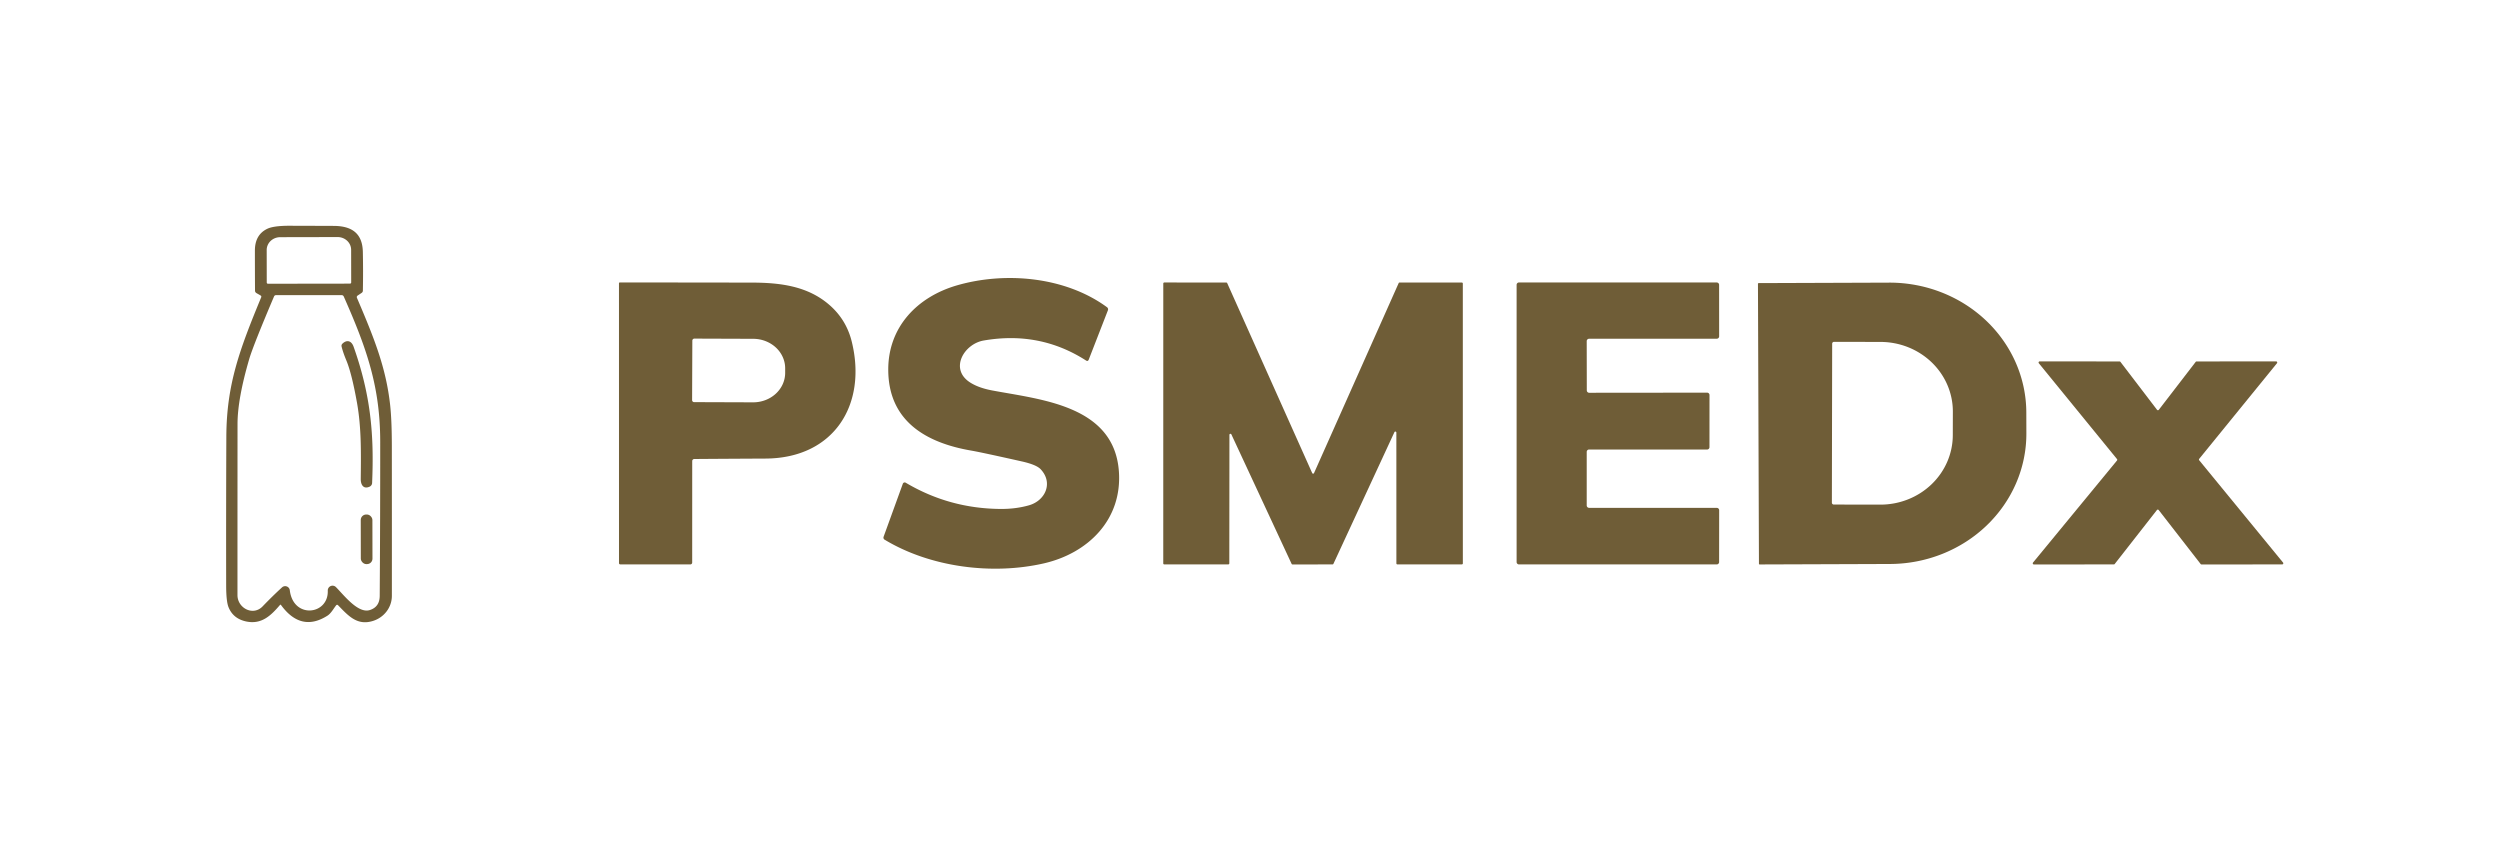
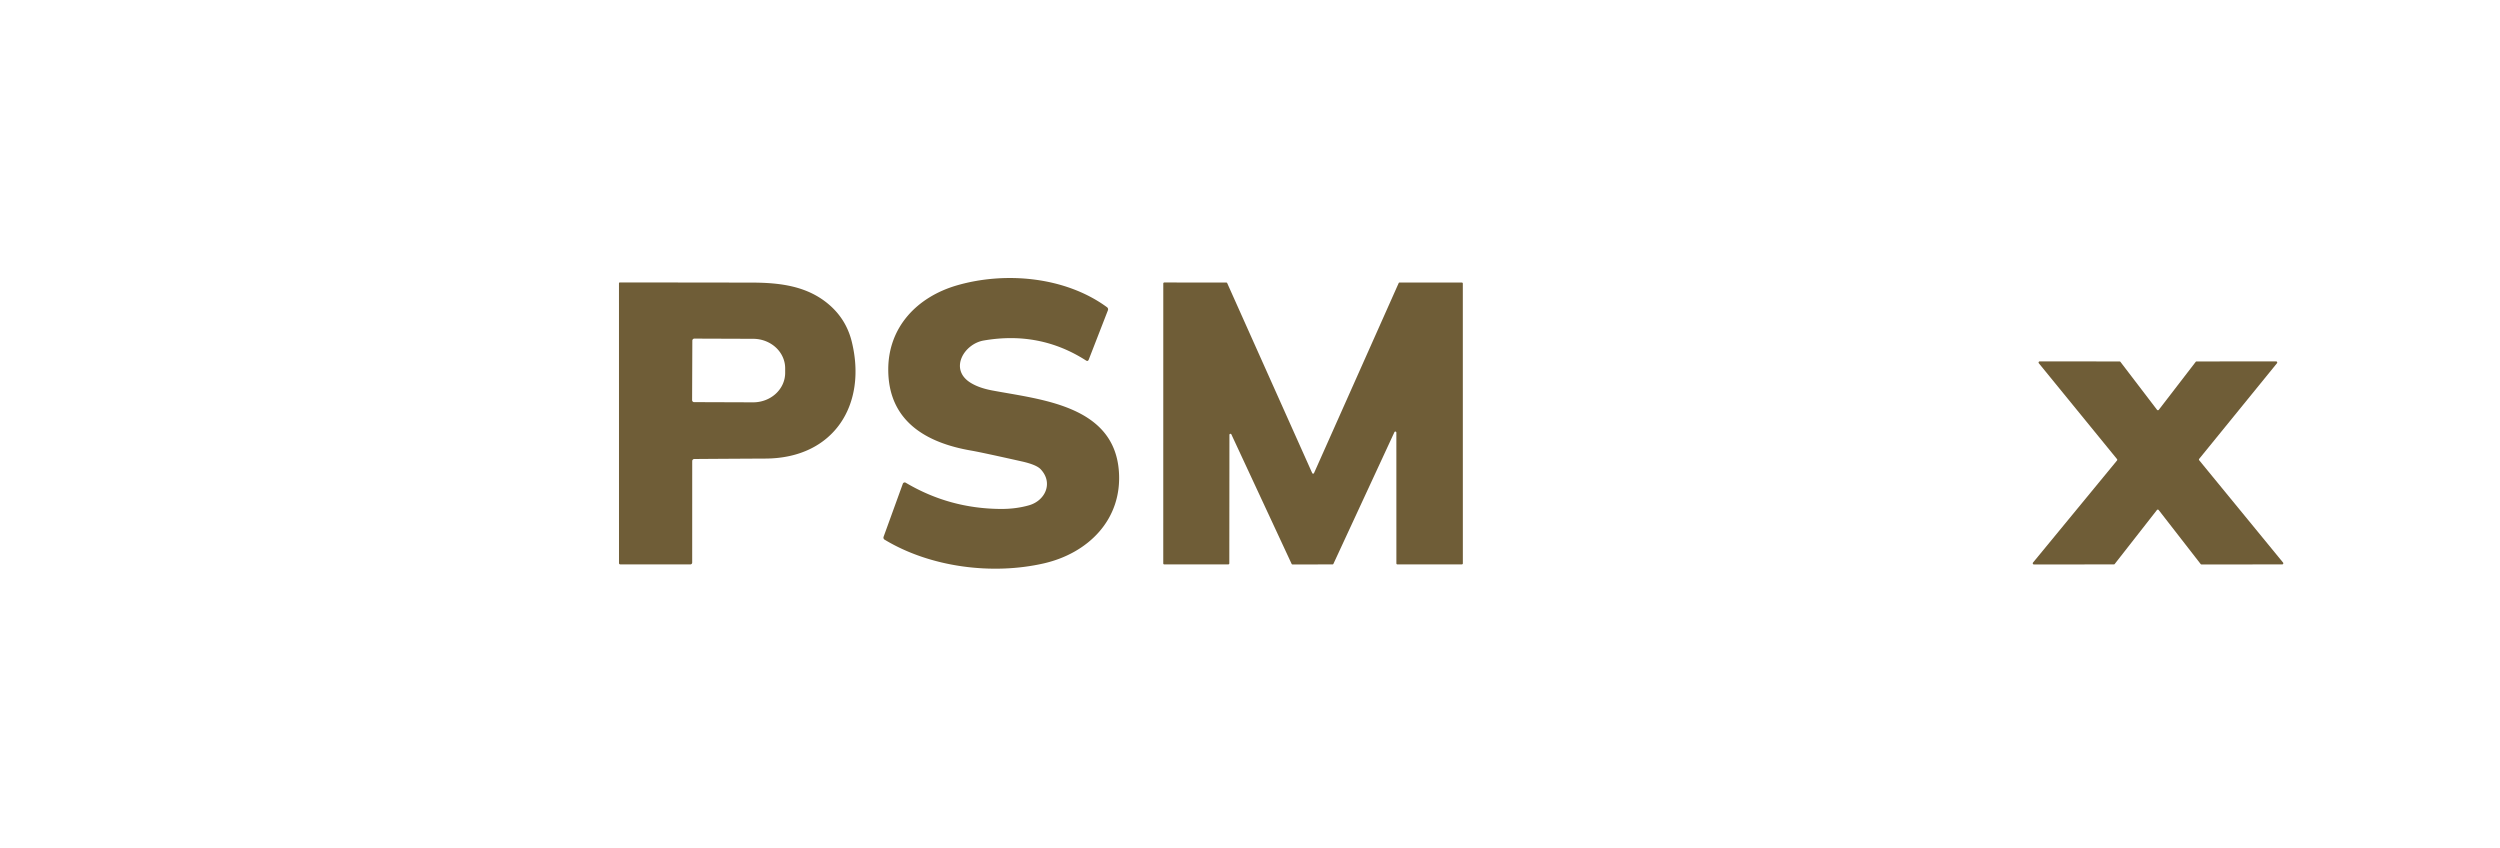
<svg xmlns="http://www.w3.org/2000/svg" version="1.1" viewBox="0.00 0.00 858.00 291.00">
-   <path fill="#6f5d37" d="   M 122.52 102.26   C 128.38 115.97 132.47 126.08 133.90 139.02   Q 134.47 144.26 134.48 153.00   Q 134.51 178.75 134.49 204.50   C 134.48 208.47 131.84 211.86 128.11 213.07   C 122.58 214.87 119.52 211.30 116.05 207.75   Q 115.67 207.36 115.33 207.79   C 114.43 208.96 113.59 210.53 112.38 211.30   Q 103.30 217.07 96.42 207.61   A 0.20 0.20 0.0 0 0 96.11 207.60   C 93.08 211.14 89.85 214.42 84.50 213.29   Q 79.98 212.33 78.40 208.31   Q 77.64 206.34 77.62 201.11   Q 77.57 175.48 77.68 149.85   C 77.75 131.93 82.25 119.94 89.63 102.06   Q 89.81 101.62 89.40 101.39   L 88.03 100.60   Q 87.53 100.31 87.52 99.74   Q 87.48 92.85 87.48 86.00   Q 87.48 80.55 91.76 78.51   Q 93.95 77.47 99.40 77.48   Q 106.95 77.50 114.50 77.53   C 120.78 77.55 124.40 80.10 124.53 86.47   Q 124.67 93.11 124.54 99.73   Q 124.53 100.25 124.10 100.53   L 122.77 101.42   Q 122.30 101.74 122.52 102.26   Z   M 91.96 97.38   L 120.12 97.34   A 0.41 0.41 0.0 0 0 120.53 96.92   L 120.51 85.74   A 4.64 4.39 -0.1 0 0 115.87 81.36   L 96.17 81.40   A 4.64 4.39 -0.1 0 0 91.53 85.80   L 91.55 96.98   A 0.41 0.41 0.0 0 0 91.96 97.38   Z   M 112.49 202.71   A 1.64 1.64 0.0 0 1 115.29 201.49   C 117.91 204.10 122.84 210.65 126.89 209.38   Q 130.30 208.31 130.32 204.50   Q 130.50 178.05 130.49 151.59   C 130.48 132.82 125.92 119.68 117.99 101.79   Q 117.77 101.29 117.23 101.29   L 94.77 101.29   Q 94.25 101.29 94.04 101.77   Q 86.87 118.65 85.53 123.24   Q 81.53 136.91 81.52 145.50   Q 81.50 174.87 81.50 204.25   C 81.50 208.69 86.84 211.53 90.12 208.12   Q 93.54 204.56 96.79 201.59   A 1.60 1.60 0.0 0 1 99.46 202.58   C 100.66 212.53 112.79 211.06 112.49 202.71   Z" />
  <path fill="#6f5d37" d="   M 373.66 123.41   Q 373.37 124.14 372.72 123.72   Q 356.83 113.52 337.57 116.87   C 330.89 118.04 325.82 126.54 332.80 131.17   Q 335.71 133.09 340.50 134.00   C 357.24 137.16 382.34 139.12 384.00 161.74   C 385.21 178.27 373.50 189.86 358.21 193.36   C 340.56 197.39 319.33 194.72 303.60 185.22   A 0.83 0.82 -64.6 0 1 303.25 184.22   L 309.85 166.02   A 0.69 0.69 0.0 0 1 310.85 165.67   Q 325.86 174.58 343.50 174.67   Q 348.67 174.70 353.18 173.41   C 358.75 171.81 361.54 165.72 357.17 161.06   Q 355.70 159.49 350.73 158.37   Q 336.84 155.25 333.26 154.63   C 317.81 151.96 304.82 144.51 304.85 126.76   C 304.88 112.21 314.78 101.85 328.59 97.89   C 345.12 93.15 365.68 94.98 379.94 105.45   A 0.89 0.89 0.0 0 1 380.24 106.48   L 373.66 123.41   Z" />
  <path fill="#6f5d37" d="   M 237.57 158.24   L 237.56 193.07   A 0.64 0.63 -90.0 0 1 236.93 193.71   L 212.95 193.70   Q 212.44 193.70 212.44 193.20   L 212.43 97.26   Q 212.43 96.94 212.75 96.94   Q 235.54 96.95 258.25 96.99   C 268.03 97.02 277.21 98.26 284.53 104.55   Q 290.45 109.64 292.32 117.24   C 297.67 138.94 286.15 157.27 262.74 157.38   Q 250.53 157.44 238.28 157.53   A 0.71 0.71 0.0 0 0 237.57 158.24   Z   M 237.61 116.89   L 237.53 137.31   A 0.69 0.69 0.0 0 0 238.22 138.01   L 258.45 138.08   A 10.98 10.12 0.2 0 0 269.47 128.00   L 269.47 126.44   A 10.98 10.12 0.2 0 0 258.53 116.28   L 238.30 116.21   A 0.69 0.69 0.0 0 0 237.61 116.89   Z" />
  <path fill="#6f5d37" d="   M 480.34 96.96   L 501.69 96.96   A 0.35 0.35 0.0 0 1 502.04 97.31   L 502.05 193.35   A 0.35 0.35 0.0 0 1 501.70 193.70   L 479.59 193.71   A 0.35 0.35 0.0 0 1 479.24 193.36   L 479.23 148.47   A 0.35 0.35 0.0 0 0 478.56 148.32   L 457.63 193.51   A 0.35 0.35 0.0 0 1 457.32 193.71   L 443.59 193.72   A 0.35 0.35 0.0 0 1 443.28 193.52   L 422.61 149.09   A 0.35 0.35 0.0 0 0 421.94 149.24   L 421.90 193.35   A 0.35 0.35 0.0 0 1 421.55 193.70   L 399.58 193.71   A 0.35 0.35 0.0 0 1 399.23 193.36   L 399.24 97.30   A 0.35 0.35 0.0 0 1 399.59 96.95   L 420.86 96.97   A 0.35 0.35 0.0 0 1 421.18 97.18   L 450.34 162.35   A 0.35 0.35 0.0 0 0 450.98 162.35   L 480.02 97.17   A 0.35 0.35 0.0 0 1 480.34 96.96   Z" />
-   <path fill="#6f5d37" d="   M 544.56 117.08   L 544.59 133.98   A 0.82 0.82 0.0 0 0 545.41 134.80   L 585.88 134.76   A 0.82 0.82 0.0 0 1 586.70 135.58   L 586.69 153.46   A 0.82 0.82 0.0 0 1 585.87 154.28   L 545.38 154.27   A 0.82 0.82 0.0 0 0 544.56 155.09   L 544.56 173.47   A 0.82 0.82 0.0 0 0 545.38 174.29   L 589.20 174.30   A 0.82 0.82 0.0 0 1 590.02 175.12   L 590.00 192.89   A 0.82 0.82 0.0 0 1 589.18 193.71   L 521.32 193.71   A 0.82 0.82 0.0 0 1 520.50 192.89   L 520.50 97.76   A 0.82 0.82 0.0 0 1 521.32 96.94   L 589.18 96.95   A 0.82 0.82 0.0 0 1 590.00 97.77   L 590.01 115.43   A 0.82 0.82 0.0 0 1 589.19 116.25   L 545.38 116.26   A 0.82 0.82 0.0 0 0 544.56 117.08   Z" />
-   <path fill="#6f5d37" d="   M 603.33 97.39   A 0.23 0.23 0.0 0 1 603.56 97.16   L 648.33 97.00   A 46.94 44.70 -0.2 0 1 695.43 141.54   L 695.45 148.70   A 46.94 44.70 -0.2 0 1 648.67 193.56   L 603.90 193.72   A 0.23 0.23 0.0 0 1 603.67 193.49   L 603.33 97.39   Z   M 628.80 117.96   L 628.70 172.52   A 0.64 0.64 0.0 0 0 629.34 173.16   L 645.31 173.19   A 24.85 23.88 0.1 0 0 670.20 149.36   L 670.22 141.28   A 24.85 23.88 0.1 0 0 645.41 117.35   L 629.44 117.32   A 0.64 0.64 0.0 0 0 628.80 117.96   Z" />
-   <path fill="#6f5d37" d="   M 118.91 123.81   Q 117.71 120.94 117.23 118.91   A 1.01 0.99 -29.6 0 1 117.50 117.97   C 119.14 116.39 120.68 117.06 121.36 119.00   C 127.32 135.81 128.41 149.46 127.71 165.76   A 1.47 1.46 -10.9 0 1 126.84 167.03   C 124.65 168.00 123.79 166.26 123.81 164.39   C 123.90 155.58 124.06 146.89 122.53 138.28   Q 120.73 128.22 118.91 123.81   Z" />
  <path fill="#6f5d37" d="   M 754.77 157.97   L 783.54 193.07   A 0.39 0.39 0.0 0 1 783.24 193.71   L 755.57 193.72   A 0.39 0.39 0.0 0 1 755.26 193.57   L 740.87 175.05   A 0.39 0.39 0.0 0 0 740.25 175.05   L 725.77 193.56   A 0.39 0.39 0.0 0 1 725.46 193.71   L 698.04 193.72   A 0.39 0.39 0.0 0 1 697.73 193.08   L 726.55 158.05   A 0.39 0.39 0.0 0 0 726.55 157.55   L 699.73 124.67   A 0.39 0.39 0.0 0 1 700.03 124.03   L 727.43 124.05   A 0.39 0.39 0.0 0 1 727.74 124.20   L 740.29 140.64   A 0.39 0.39 0.0 0 0 740.91 140.64   L 753.56 124.20   A 0.39 0.39 0.0 0 1 753.87 124.05   L 781.15 124.03   A 0.39 0.39 0.0 0 1 781.45 124.67   L 754.77 157.47   A 0.39 0.39 0.0 0 0 754.77 157.97   Z" />
-   <rect fill="#6f5d37" x="-2.00" y="-8.51" transform="translate(125.82,185.09) rotate(-0.1)" width="4.00" height="17.02" rx="1.87" />
</svg>